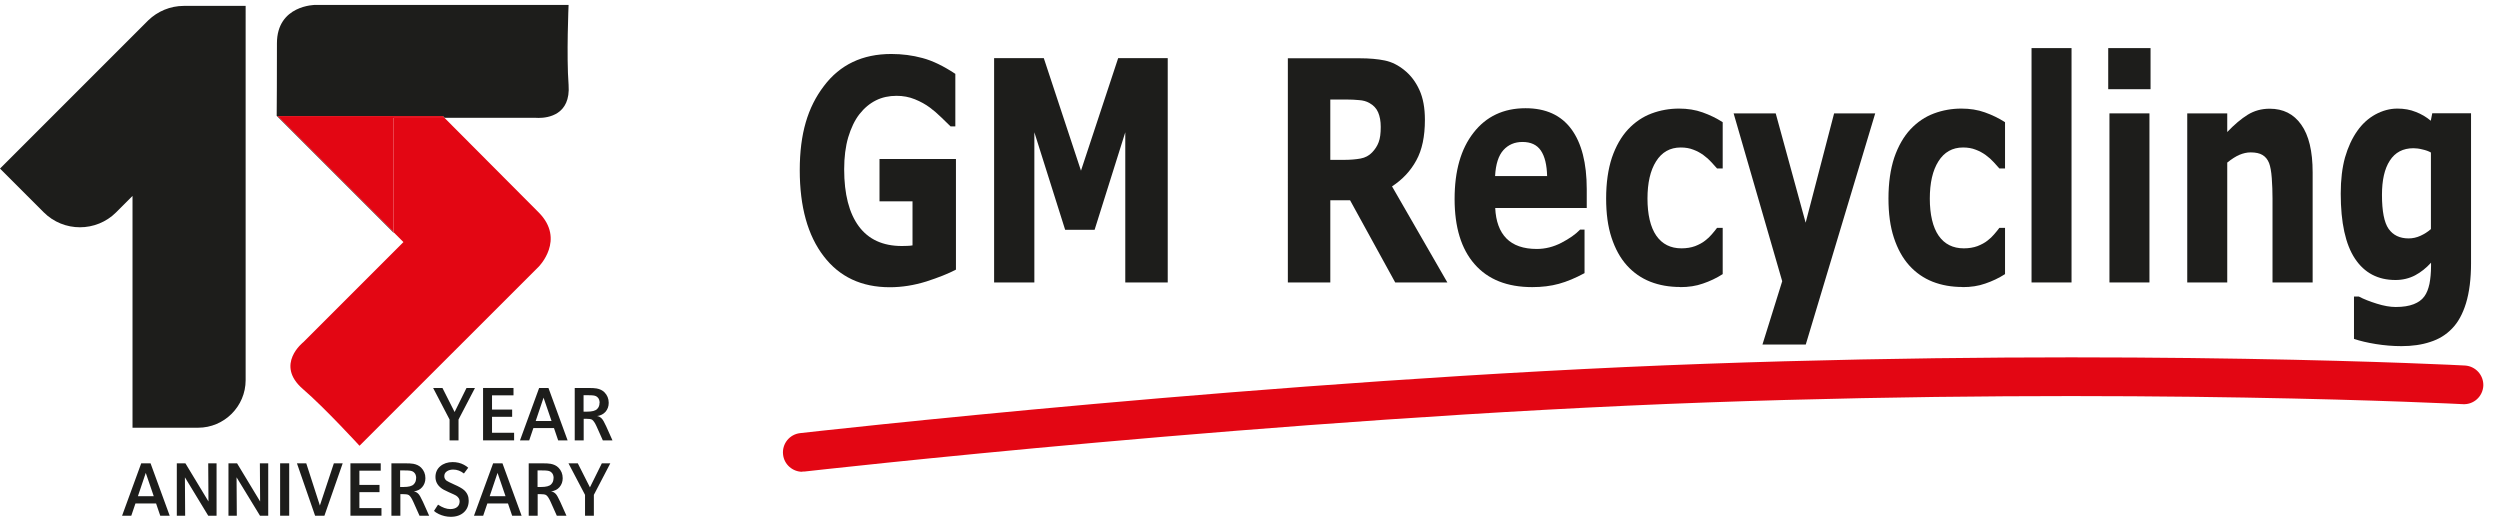
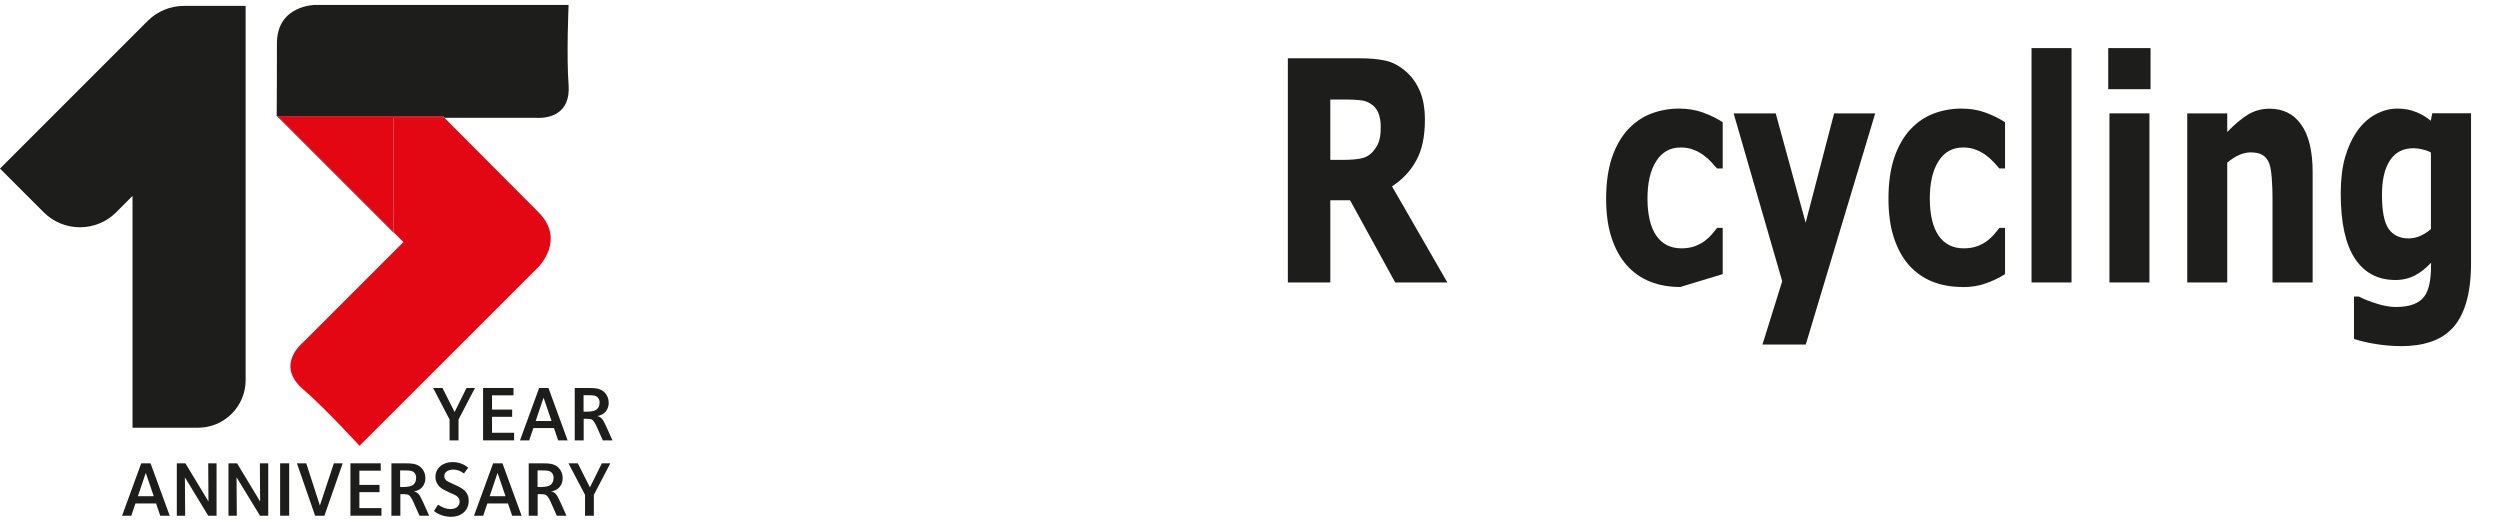
<svg xmlns="http://www.w3.org/2000/svg" id="Laag_1" data-name="Laag 1" viewBox="0 0 203.75 42.52">
  <defs>
    <style>
      .cls-1 {
        clip-path: url(#clippath-4);
      }

      .cls-2 {
        fill: #1d1d1b;
      }

      .cls-3 {
        fill: none;
      }

      .cls-4 {
        fill: #e30613;
      }

      .cls-5 {
        clip-path: url(#clippath-1);
      }

      .cls-6 {
        clip-path: url(#clippath-5);
      }

      .cls-7 {
        clip-path: url(#clippath-3);
      }

      .cls-8 {
        clip-path: url(#clippath-2);
      }

      .cls-9 {
        clip-path: url(#clippath);
      }
    </style>
    <clipPath id="clippath">
      <rect class="cls-3" x="-158.29" y="0" width="425.2" height="42.52" />
    </clipPath>
    <clipPath id="clippath-1">
      <rect class="cls-3" x="-158.29" y="0" width="425.2" height="42.52" />
    </clipPath>
    <clipPath id="clippath-2">
      <rect class="cls-3" x="-158.29" y="0" width="425.2" height="42.52" />
    </clipPath>
    <clipPath id="clippath-3">
      <rect class="cls-3" x="-158.29" y="0" width="425.2" height="42.52" />
    </clipPath>
    <clipPath id="clippath-4">
      <rect class="cls-3" x="-158.29" y="0" width="425.2" height="42.52" />
    </clipPath>
    <clipPath id="clippath-5">
      <rect class="cls-3" x="-158.29" y="0" width="425.2" height="42.52" />
    </clipPath>
  </defs>
  <rect class="cls-3" x="-158.29" y="0" width="425.2" height="42.52" />
  <rect class="cls-3" x="-158.29" y="0" width="425.2" height="42.52" />
-   <path class="cls-2" d="M77.9,21.98c-.61.32-1.41.64-2.4.96-1,.31-1.99.47-2.98.47-2.3,0-4.1-.84-5.39-2.53-1.3-1.69-1.95-4.03-1.95-7.01s.65-5.13,1.97-6.86c1.31-1.74,3.14-2.61,5.49-2.61.89,0,1.73.11,2.54.33.8.21,1.7.64,2.68,1.29v4.28h-.39c-.17-.17-.42-.41-.74-.72-.33-.32-.64-.59-.94-.81-.35-.26-.76-.49-1.23-.68-.47-.19-.96-.28-1.49-.28-.62,0-1.18.12-1.68.37-.5.25-.95.62-1.35,1.13-.38.49-.68,1.12-.91,1.88-.22.75-.33,1.62-.33,2.61,0,2.02.4,3.57,1.19,4.64.79,1.07,1.96,1.61,3.51,1.61.13,0,.28,0,.43-.01.16,0,.31-.02.44-.04v-3.59h-2.69v-3.45h6.23v9.02Z" />
  <rect class="cls-3" x="-158.29" y="0" width="425.2" height="42.52" />
-   <polygon class="cls-2" points="95.17 23.02 91.71 23.02 91.71 10.78 89.21 18.73 86.81 18.73 84.3 10.78 84.3 23.02 81.02 23.02 81.02 4.74 85.07 4.74 88.1 13.91 91.13 4.74 95.17 4.74 95.17 23.02" />
  <g class="cls-9">
    <path class="cls-2" d="M117.96,23.02h-4.25l-3.68-6.7h-1.61v6.7h-3.46V4.75h5.84c.8,0,1.48.06,2.06.18s1.11.39,1.61.8c.51.41.91.94,1.21,1.6.3.65.45,1.46.45,2.44,0,1.35-.23,2.45-.7,3.3-.46.85-1.12,1.56-1.98,2.12l4.51,7.83ZM112.53,10.34c0-.46-.07-.85-.21-1.18-.14-.33-.38-.58-.72-.77-.23-.13-.51-.21-.82-.23-.31-.03-.68-.05-1.1-.05h-1.26v4.92h1.07c.56,0,1.02-.04,1.4-.11.38-.07.69-.24.94-.5.24-.25.42-.53.53-.83.12-.31.17-.72.17-1.24" />
-     <path class="cls-2" d="M126.09,14.36c-.02-.92-.19-1.62-.51-2.09-.32-.47-.82-.7-1.5-.7-.63,0-1.15.22-1.55.66-.4.44-.63,1.15-.68,2.12h4.23ZM129.33,16.95h-7.47c.05,1.08.35,1.91.91,2.48.56.57,1.39.86,2.48.86.69,0,1.36-.17,2-.5.65-.34,1.16-.69,1.53-1.08h.36v3.55c-.74.4-1.43.69-2.09.87-.65.18-1.38.27-2.17.27-2.04,0-3.61-.62-4.7-1.87-1.09-1.24-1.63-3.01-1.63-5.31s.51-4.08,1.54-5.4c1.03-1.33,2.45-2,4.24-2,1.66,0,2.9.57,3.74,1.71.83,1.13,1.25,2.76,1.25,4.89v1.55Z" />
-     <path class="cls-2" d="M136.94,23.39c-.89,0-1.7-.14-2.44-.43-.73-.29-1.37-.73-1.91-1.33-.54-.6-.95-1.35-1.25-2.26-.3-.91-.44-1.97-.44-3.19,0-1.28.16-2.39.47-3.33.32-.93.76-1.71,1.33-2.32.55-.58,1.18-1.01,1.9-1.28.72-.27,1.47-.4,2.24-.4.69,0,1.34.1,1.92.31.59.21,1.13.47,1.64.8v3.77h-.46c-.13-.15-.28-.32-.46-.51-.18-.2-.39-.39-.65-.58-.25-.18-.52-.33-.82-.44-.3-.12-.64-.18-1.03-.18-.87,0-1.54.38-2.01,1.13-.47.74-.7,1.76-.7,3.04s.24,2.33.72,3.02c.48.69,1.17,1.03,2.05,1.03.41,0,.78-.06,1.11-.18.33-.13.61-.28.82-.45.21-.16.39-.33.54-.51.16-.18.3-.36.43-.53h.46v3.77c-.51.33-1.05.58-1.61.77-.56.2-1.17.29-1.85.29" />
+     <path class="cls-2" d="M136.94,23.39c-.89,0-1.7-.14-2.44-.43-.73-.29-1.37-.73-1.91-1.33-.54-.6-.95-1.35-1.25-2.26-.3-.91-.44-1.97-.44-3.19,0-1.28.16-2.39.47-3.33.32-.93.76-1.71,1.33-2.32.55-.58,1.18-1.01,1.9-1.28.72-.27,1.47-.4,2.24-.4.69,0,1.34.1,1.92.31.59.21,1.13.47,1.64.8v3.77h-.46c-.13-.15-.28-.32-.46-.51-.18-.2-.39-.39-.65-.58-.25-.18-.52-.33-.82-.44-.3-.12-.64-.18-1.03-.18-.87,0-1.54.38-2.01,1.13-.47.74-.7,1.76-.7,3.04s.24,2.33.72,3.02c.48.69,1.17,1.03,2.05,1.03.41,0,.78-.06,1.11-.18.33-.13.61-.28.82-.45.21-.16.39-.33.54-.51.16-.18.3-.36.43-.53h.46v3.77" />
  </g>
  <polygon class="cls-2" points="147.16 18.15 149.48 9.24 152.83 9.24 147.17 28.08 143.64 28.08 145.25 22.92 141.29 9.24 144.72 9.24 147.16 18.15" />
  <g class="cls-5">
    <path class="cls-2" d="M159.95,23.39c-.89,0-1.7-.14-2.44-.43-.73-.29-1.37-.73-1.91-1.33-.54-.6-.95-1.35-1.25-2.26-.3-.91-.44-1.97-.44-3.19,0-1.28.16-2.39.47-3.33.32-.93.76-1.71,1.33-2.32.55-.58,1.18-1.01,1.9-1.28.72-.27,1.47-.4,2.24-.4.69,0,1.34.1,1.92.31.59.21,1.13.47,1.64.8v3.77h-.46c-.13-.15-.28-.32-.46-.51-.18-.2-.39-.39-.65-.58-.25-.18-.52-.33-.82-.44-.3-.12-.64-.18-1.03-.18-.87,0-1.54.38-2.01,1.13-.47.74-.7,1.76-.7,3.04s.24,2.33.72,3.02c.48.69,1.17,1.03,2.05,1.03.41,0,.78-.06,1.11-.18.33-.13.61-.28.82-.45.21-.16.39-.33.54-.51.16-.18.3-.36.43-.53h.46v3.77c-.51.33-1.05.58-1.61.77-.56.2-1.17.29-1.85.29" />
  </g>
  <rect class="cls-2" x="165.57" y="3.92" width="3.26" height="19.1" />
  <path class="cls-2" d="M175.27,7.27h-3.45v-3.35h3.45v3.35ZM175.18,23.02h-3.26v-13.78h3.26v13.78Z" />
  <g class="cls-8">
    <path class="cls-2" d="M188.49,23.02h-3.28v-6.84c0-.56-.02-1.11-.06-1.66-.04-.56-.12-.97-.22-1.23-.12-.3-.3-.52-.54-.66-.23-.14-.55-.21-.97-.21-.3,0-.6.07-.91.2-.3.13-.63.34-.99.63v9.77h-3.26v-13.78h3.26v1.52c.58-.61,1.14-1.08,1.67-1.41.54-.33,1.13-.49,1.79-.49,1.1,0,1.96.43,2.57,1.3.62.87.93,2.16.93,3.89v8.97Z" />
    <path class="cls-2" d="M198.12,18.68v-6.25c-.19-.11-.42-.19-.69-.25-.27-.07-.52-.1-.73-.1-.86,0-1.5.34-1.93,1.01-.43.66-.64,1.59-.64,2.79,0,1.33.18,2.25.54,2.77.37.52.91.78,1.63.78.33,0,.65-.07.96-.21.31-.14.6-.32.86-.55M201.39,21.44c0,1.29-.14,2.38-.41,3.27-.27.88-.65,1.57-1.14,2.07-.49.51-1.08.87-1.78,1.09-.69.23-1.47.34-2.34.34-.71,0-1.4-.06-2.09-.17-.68-.11-1.28-.25-1.78-.42v-3.45h.4c.4.21.88.4,1.46.58.57.18,1.09.27,1.54.27.6,0,1.09-.08,1.47-.23.38-.15.67-.36.87-.64.19-.26.32-.6.41-1.01.08-.41.13-.9.13-1.47v-.26c-.39.43-.83.78-1.3,1.03-.48.25-1.01.38-1.6.38-1.43,0-2.53-.58-3.3-1.74-.77-1.16-1.16-2.93-1.16-5.3,0-1.14.12-2.12.35-2.95.24-.83.57-1.55,1-2.16.4-.57.89-1.02,1.47-1.34.59-.32,1.19-.48,1.8-.48.55,0,1.05.09,1.49.27.45.17.86.41,1.23.72l.12-.61h3.16v12.2Z" />
-     <path class="cls-4" d="M65.39,38.45c-.79,0-1.48-.59-1.57-1.4-.1-.87.52-1.65,1.39-1.75.38-.04,38.73-4.4,73.76-5.65,35.05-1.25,61.65.12,61.92.14.87.05,1.54.79,1.5,1.66-.05.87-.79,1.54-1.66,1.49-.26-.01-26.74-1.38-61.64-.14-34.91,1.25-73.13,5.59-73.52,5.63-.06,0-.12,0-.18,0" />
    <path class="cls-2" d="M46.34.4h-20.64s-3.13,0-3.13,3.13-.01,4.52-.02,5.91l9.53,9.53v-.05l-9.46-9.46h13.47s.09.09.14.14h7.37s.12.01.3.01c.75,0,2.62-.24,2.44-2.69-.18-2.37,0-6.53,0-6.53" />
    <path class="cls-4" d="M36.24,9.61h-4.16v9.32l.8.8-8.15,8.15s-2.36,1.83-.04,3.83c1.8,1.55,4.61,4.62,4.61,4.62l14.6-14.59s2.21-2.21,0-4.43c-2.14-2.14-6.44-6.46-7.66-7.69" />
    <path class="cls-4" d="M36.09,9.46h-13.47l9.46,9.46v-9.31h4.16c-.05-.05-.1-.1-.14-.14" />
  </g>
  <polygon class="cls-2" points="38.71 31.62 37.37 34.19 37.37 35.89 36.64 35.89 36.64 34.19 35.3 31.62 36.06 31.62 37.05 33.58 38.02 31.62 38.71 31.62" />
  <polygon class="cls-2" points="41.9 35.89 39.37 35.89 39.37 31.62 41.85 31.62 41.85 32.22 40.1 32.22 40.1 33.38 41.74 33.38 41.74 33.97 40.1 33.97 40.1 35.27 41.9 35.27 41.9 35.89" />
  <path class="cls-2" d="M44.95,34.31l-.65-1.9-.64,1.9h1.29ZM46.26,35.89h-.77l-.34-1h-1.68l-.34,1h-.75l1.56-4.27h.76l1.56,4.27Z" />
  <g class="cls-7">
    <path class="cls-2" d="M48.87,32.85c0-.2-.05-.36-.16-.46-.08-.09-.2-.14-.35-.16-.07-.01-.22-.02-.45-.02h-.35v1.34h.28c.41,0,.69-.07.83-.22.13-.13.19-.29.19-.49M49.91,35.89h-.78l-.51-1.14c-.13-.29-.25-.46-.36-.54-.09-.06-.26-.08-.51-.08h-.18v1.76h-.73v-4.27h1.02c.38,0,.63.01.77.04.26.05.47.15.63.31.23.23.35.52.35.86,0,.29-.09.53-.26.73-.17.19-.4.31-.69.35.13.01.26.08.38.2.09.09.21.3.37.65l.51,1.14Z" />
  </g>
  <path class="cls-2" d="M11.88,38.54l.65,1.9h-1.29l.64-1.9ZM11.51,37.76l-1.56,4.27h.75l.34-1h1.68l.34,1h.77l-1.56-4.27h-.76Z" />
  <polygon class="cls-2" points="16.97 37.76 16.99 40.87 15.11 37.76 14.41 37.76 14.41 42.03 15.09 42.03 15.07 38.9 16.97 42.03 17.65 42.03 17.65 37.76 16.97 37.76" />
  <polygon class="cls-2" points="21.18 37.76 21.2 40.87 19.32 37.76 18.62 37.76 18.62 42.03 19.3 42.03 19.28 38.9 21.19 42.03 21.86 42.03 21.86 37.76 21.18 37.76" />
  <rect class="cls-2" x="22.83" y="37.76" width=".74" height="4.27" />
  <polygon class="cls-2" points="27.21 37.76 26.07 41.2 24.96 37.76 24.2 37.76 25.68 42.03 26.44 42.03 27.93 37.76 27.21 37.76" />
  <polygon class="cls-2" points="28.56 37.76 28.56 42.03 31.09 42.03 31.09 41.41 29.29 41.41 29.29 40.11 30.93 40.11 30.93 39.52 29.29 39.52 29.29 38.36 31.03 38.36 31.03 37.76 28.56 37.76" />
  <g class="cls-1">
    <path class="cls-2" d="M33.92,38.98c0-.2-.05-.36-.16-.46-.08-.09-.2-.14-.35-.16-.07-.01-.22-.02-.45-.02h-.35v1.35h.28c.41,0,.69-.07.83-.22.13-.13.19-.29.19-.49M34.97,42.03h-.78l-.51-1.14c-.13-.29-.25-.47-.36-.54-.09-.06-.26-.08-.51-.08h-.18v1.76h-.73v-4.27h1.02c.38,0,.63.01.77.04.26.05.47.15.63.31.23.23.35.52.35.86,0,.29-.09.53-.26.73-.17.2-.4.31-.69.35.13.01.26.08.38.2.09.09.21.31.37.65l.51,1.14Z" />
    <path class="cls-2" d="M38.2,40.8c0,.39-.13.71-.39.95-.26.24-.62.37-1.07.37-.34,0-.67-.08-.97-.22-.19-.09-.32-.18-.4-.26l.33-.51c.36.24.69.36,1,.36.24,0,.43-.06.56-.17.13-.11.2-.27.2-.46s-.1-.34-.29-.47c-.06-.04-.26-.13-.6-.28-.32-.14-.54-.26-.66-.37-.28-.23-.42-.52-.42-.87s.13-.65.39-.87c.26-.22.6-.34,1.01-.34.33,0,.64.07.92.22.15.08.26.16.35.24l-.35.47c-.27-.21-.56-.32-.87-.32-.21,0-.39.05-.53.15-.14.1-.2.23-.2.39,0,.15.06.27.19.37.09.06.29.16.6.3.39.17.66.32.83.47.25.23.37.51.37.86" />
  </g>
  <path class="cls-2" d="M40.55,38.54l.65,1.9h-1.29l.64-1.9ZM40.19,37.76l-1.56,4.27h.75l.34-1h1.68l.34,1h.77l-1.56-4.27h-.76Z" />
  <g class="cls-6">
    <path class="cls-2" d="M45.12,38.98c0-.2-.05-.36-.16-.46-.08-.09-.2-.14-.35-.16-.07-.01-.22-.02-.45-.02h-.35v1.35h.28c.41,0,.69-.07.83-.22.13-.13.19-.29.19-.49M46.16,42.03h-.78l-.51-1.14c-.13-.29-.25-.47-.36-.54-.09-.06-.26-.08-.51-.08h-.18v1.76h-.73v-4.27h1.02c.38,0,.63.01.77.04.26.05.47.15.63.31.23.23.35.52.35.86,0,.29-.09.53-.26.73-.17.2-.4.31-.69.35.13.01.26.08.38.2.09.09.21.31.37.65l.51,1.14Z" />
  </g>
  <polygon class="cls-2" points="49.05 37.76 48.08 39.72 47.09 37.76 46.33 37.76 47.68 40.33 47.68 42.03 48.4 42.03 48.4 40.33 49.74 37.76 49.05 37.76" />
  <path class="cls-2" d="M14.99.48c-1.13,0-2.15.45-2.9,1.17h0s-.02.02-.02.02c-.02.02-.05.05-.07.07L0,13.74l3.56,3.56c1.63,1.63,4.28,1.63,5.91,0l1.33-1.33v18.89h5.34c2.14,0,3.88-1.74,3.88-3.88V.48h-5.04Z" />
</svg>